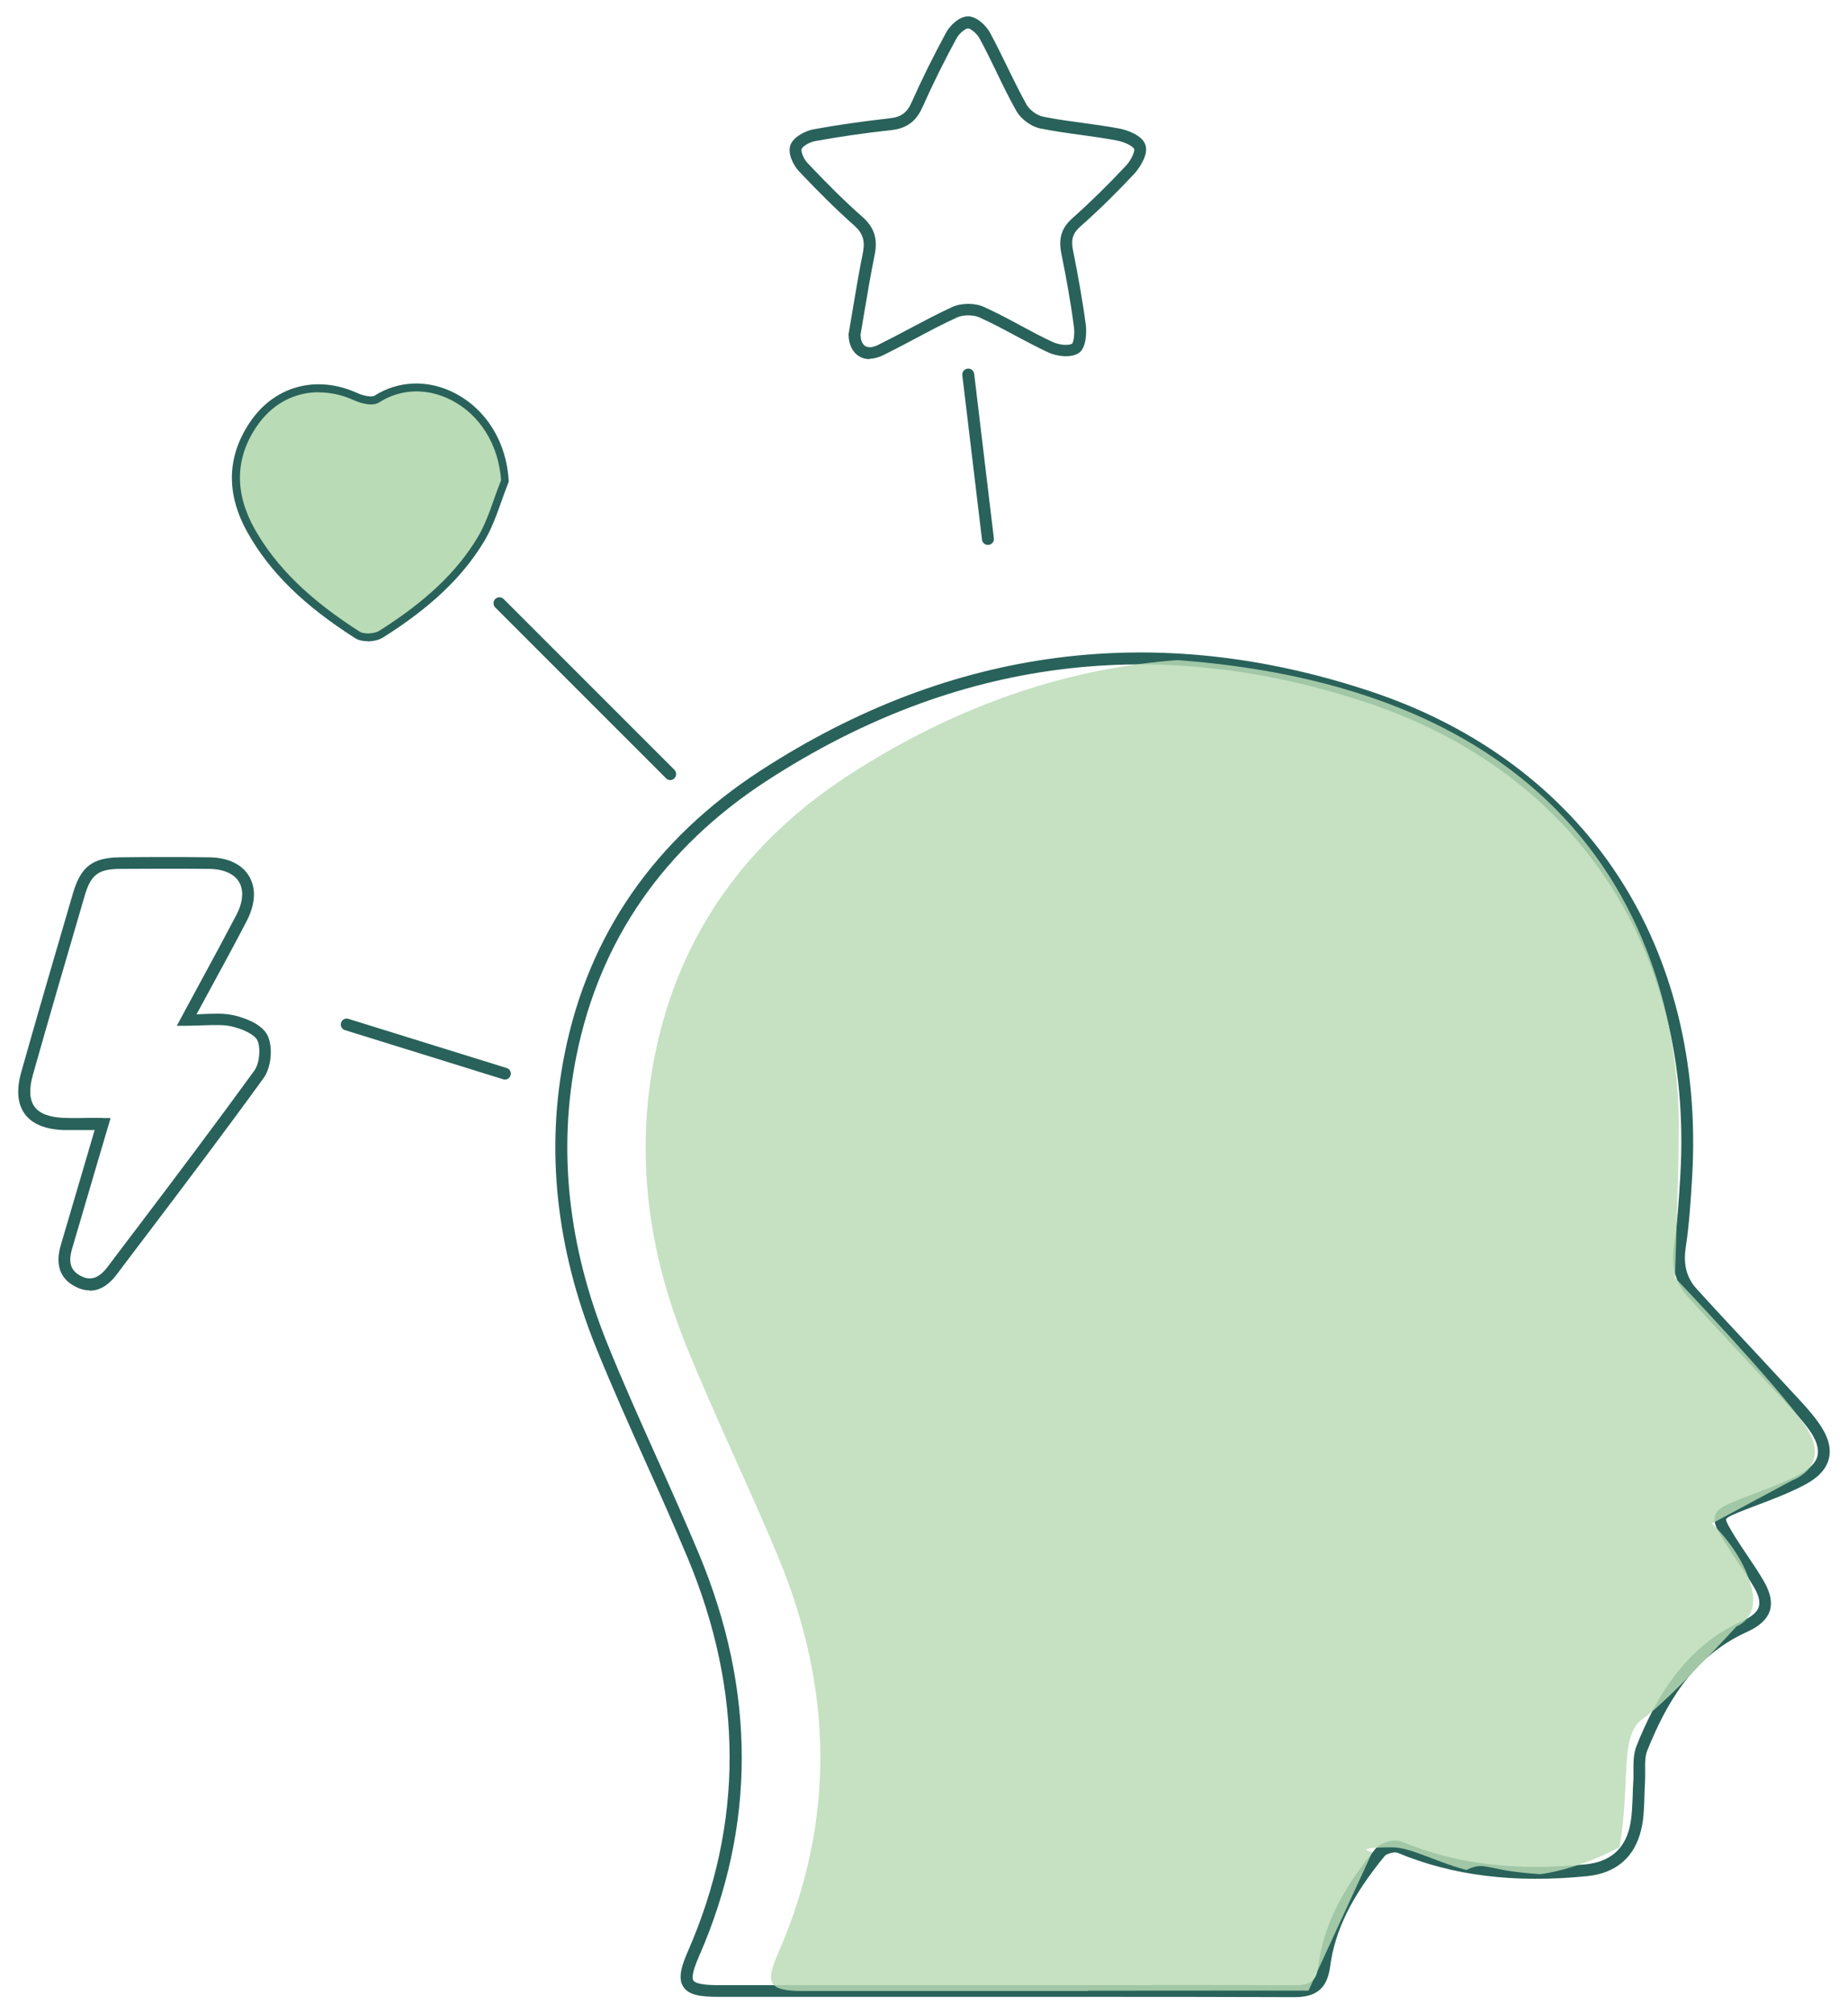
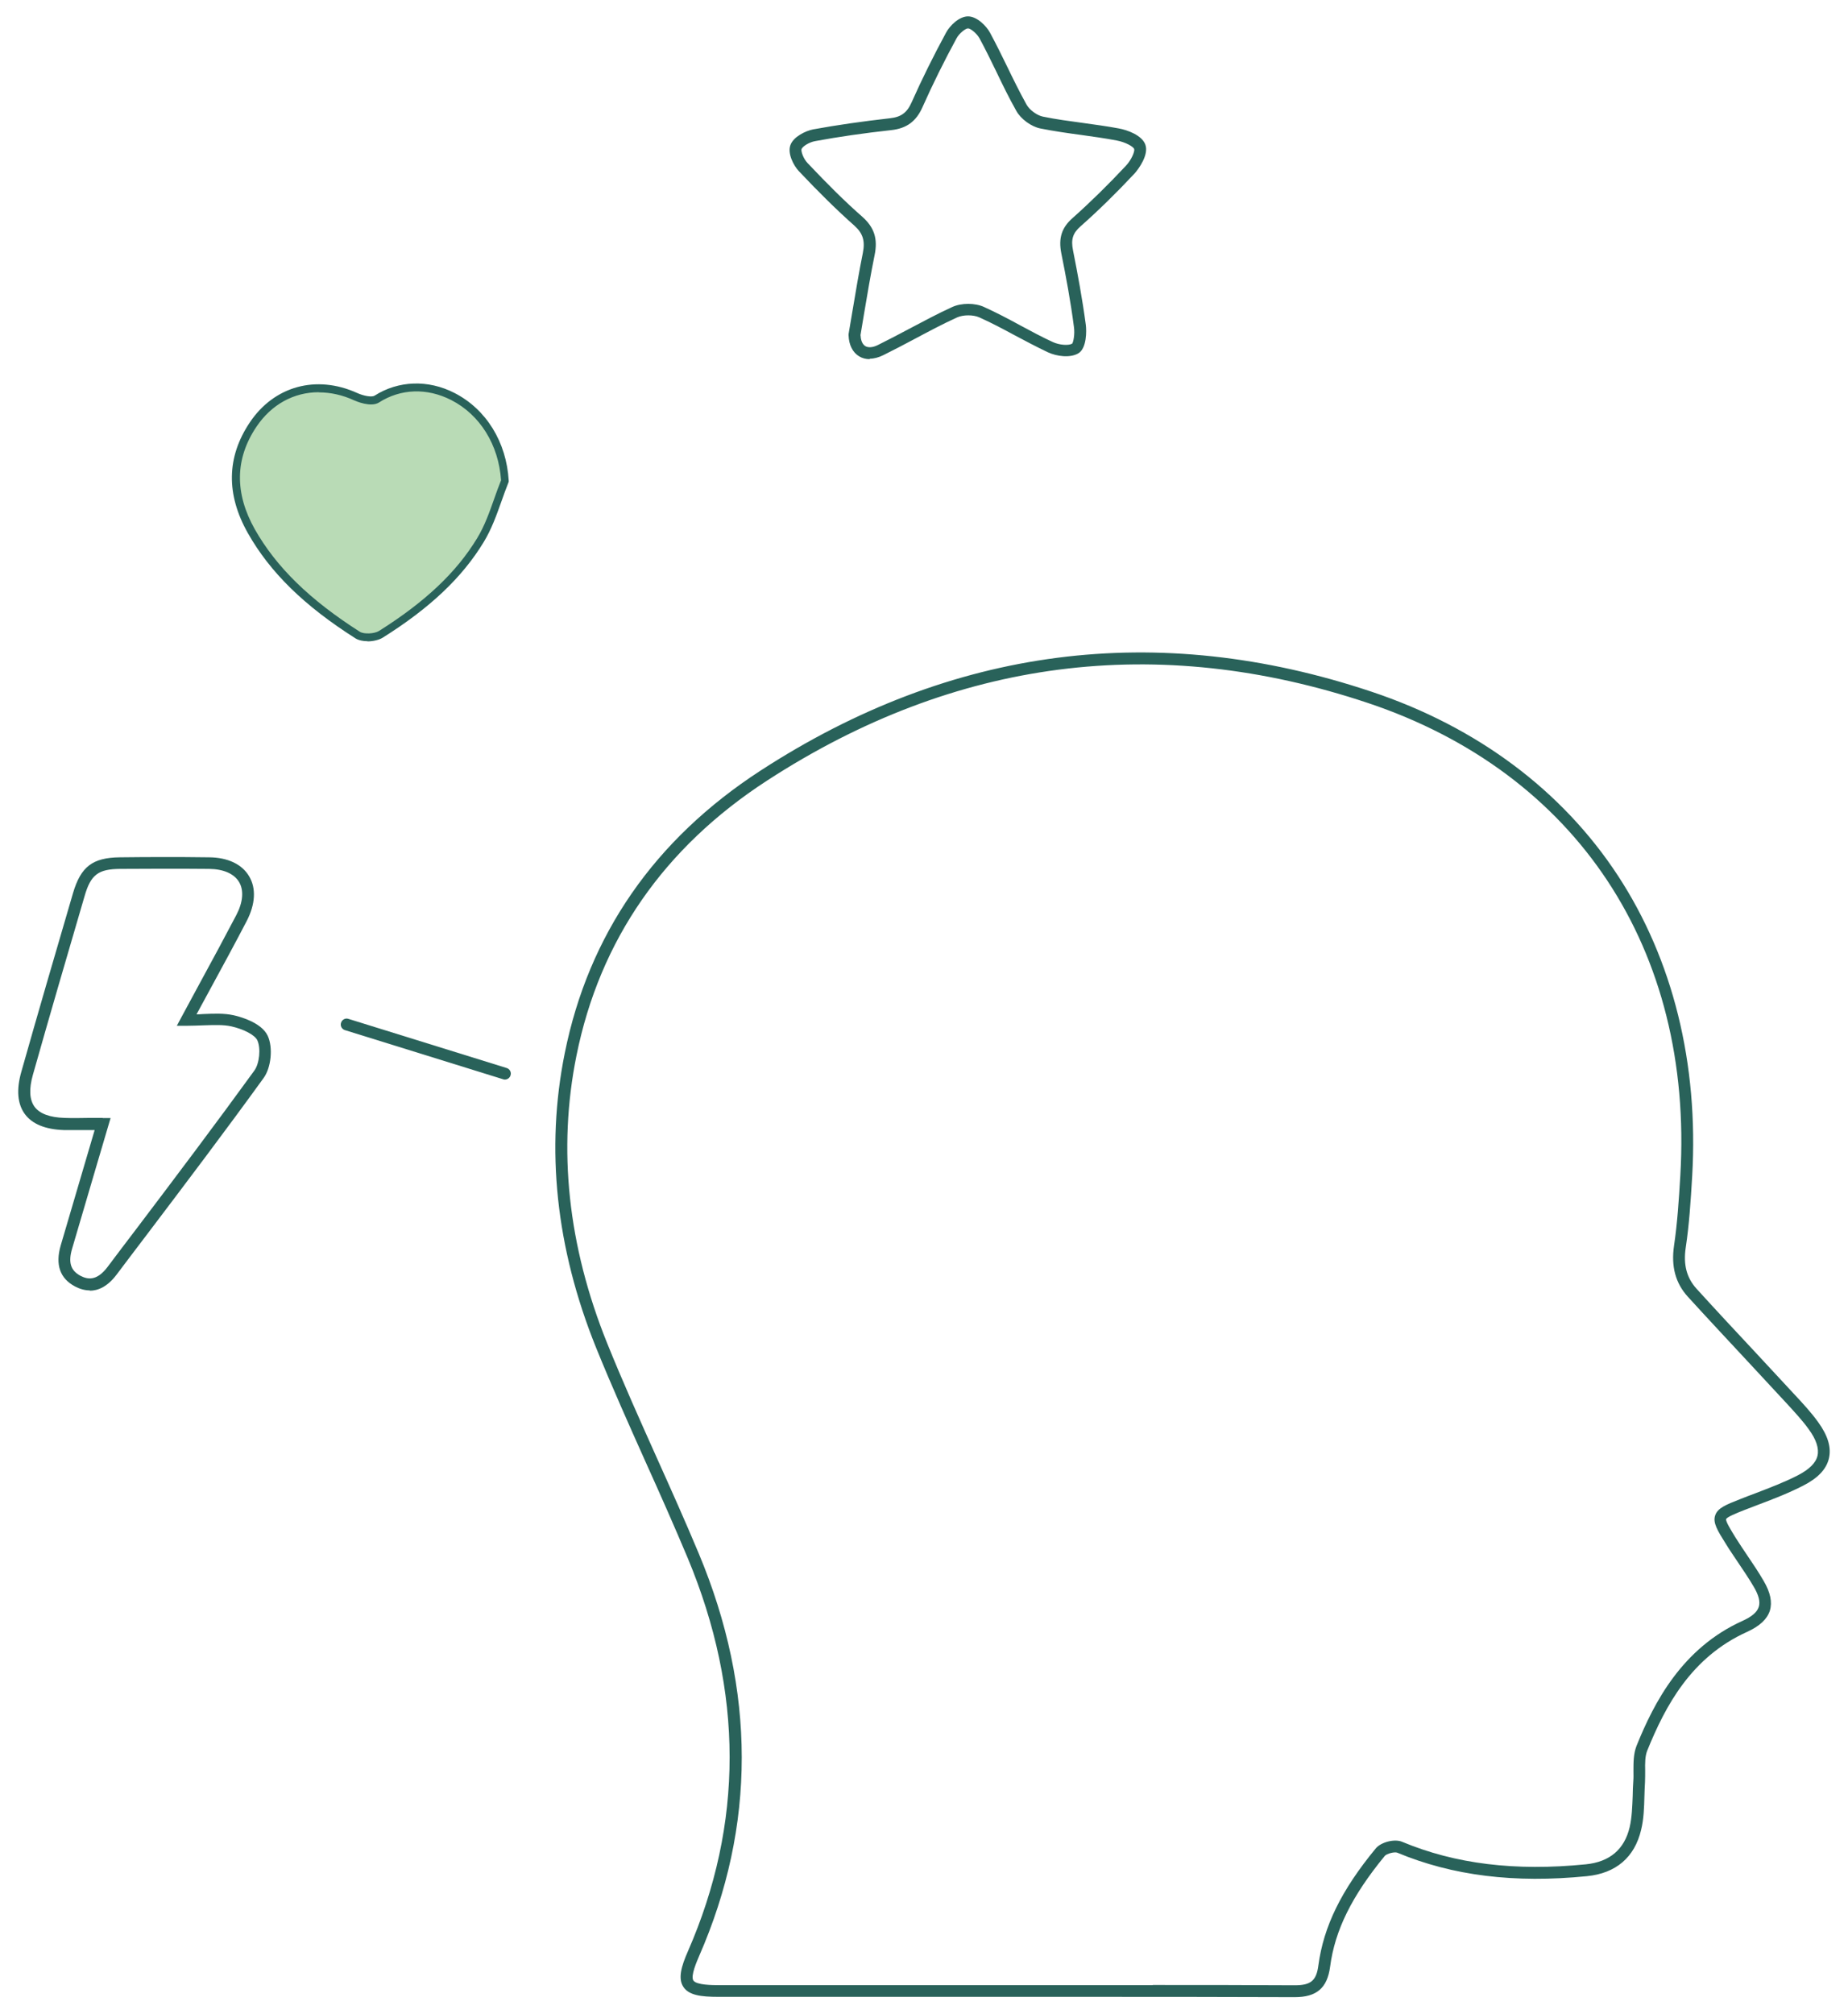
<svg xmlns="http://www.w3.org/2000/svg" viewBox="0 0 123 134">
  <defs>
    <style>
      .cls-1 {
        fill: none;
      }

      .cls-2 {
        isolation: isolate;
      }

      .cls-3 {
        mix-blend-mode: multiply;
      }

      .cls-4 {
        fill: #29625a;
      }

      .cls-5 {
        fill: #b9dbb6;
      }

      .cls-6 {
        clip-path: url(#clippath);
      }

      .cls-7 {
        opacity: .83;
      }
    </style>
    <clipPath id="clippath">
-       <path class="cls-1" d="M87.08,132.49l4.26-9.24s-1.46-.31,1.29-.32,6.72,4.34,15.16,0c.76-4.38-.04-7.48,1.58-8.58s6.22-6.13,6.22-6.13c0,0,1.62-.53.92-2.84-.7-2.31-2.57-4-2.57-4l5.35-2.87s2.72-.93.85-3.65-8.66-9.84-8.66-9.84c0,0,.25-6.78.25-9.41s1.1-29.33-33.74-31.71c-23.48,2.03-30.25,16.14-30.25,16.14l-10.32,10.12,2.06,19.37,12.94,26.99-5.15,15.98h39.8Z" />
-     </clipPath>
+       </clipPath>
  </defs>
  <g class="cls-2">
    <g id="Layer_1" data-name="Layer 1">
      <g>
        <g>
          <path class="cls-4" d="M86.17,132.9h-.02c-4.81-.02-9.69-.02-14.42-.02-1.65,0-3.3,0-4.94,0h-5.36c-4.54,0-9.07,0-13.61,0-1.18,0-1.98-.11-2.34-.67-.36-.55-.14-1.35.31-2.37,3.7-8.46,3.7-17.26-.02-26.17-.89-2.12-1.84-4.26-2.77-6.32-1.12-2.5-2.28-5.09-3.33-7.68-2.67-6.62-3.37-13.21-2.08-19.59,1.59-7.9,5.98-14.22,13.03-18.8,12.71-8.25,26.4-10.02,40.67-5.25,7.01,2.34,12.68,6.57,16.39,12.23,3.67,5.6,5.38,12.52,4.95,20-.1,1.7-.2,3.23-.43,4.76-.17,1.14.06,2.01.72,2.74,1.31,1.44,2.67,2.9,3.98,4.3.82.88,1.64,1.76,2.45,2.64l.14.15c.52.56,1.06,1.14,1.52,1.78.66.91.89,1.7.72,2.42-.17.72-.73,1.31-1.71,1.81-.95.49-1.96.88-2.94,1.25-.33.13-.66.25-.99.38-.51.2-1.15.46-1.2.6-.05.14.34.76.62,1.22.26.41.54.83.81,1.23.36.53.73,1.08,1.06,1.65.46.78.59,1.43.42,1.99-.18.57-.68,1.03-1.51,1.41-3.73,1.68-5.45,4.94-6.65,7.9-.15.37-.15.84-.14,1.34,0,.25,0,.5-.01.75-.02.32-.03.64-.04.96-.02.74-.04,1.5-.22,2.23-.43,1.82-1.67,2.89-3.61,3.08-4.82.48-8.94-.03-12.61-1.56-.18-.08-.71.06-.84.21-2.19,2.67-3.32,4.94-3.64,7.38-.19,1.42-.9,2.02-2.36,2.02ZM76.71,132.09c3.14,0,6.3,0,9.44.02h.03c1.07,0,1.44-.31,1.57-1.33.35-2.59,1.52-4.99,3.82-7.78.35-.42,1.25-.65,1.75-.44,3.54,1.48,7.54,1.97,12.23,1.5,1.59-.16,2.57-.99,2.92-2.48.15-.66.17-1.35.2-2.07,0-.33.02-.66.04-.99.02-.22.01-.45.01-.69,0-.55,0-1.12.2-1.64,1.18-2.93,3.05-6.52,7.06-8.33.62-.28.97-.58,1.08-.93.11-.34,0-.78-.34-1.35-.32-.55-.69-1.09-1.04-1.61-.27-.41-.56-.82-.82-1.25-.54-.86-.87-1.39-.7-1.88.16-.49.72-.71,1.66-1.08.33-.13.66-.26.99-.38.96-.37,1.95-.74,2.86-1.21.75-.39,1.19-.82,1.3-1.3.11-.48-.08-1.08-.59-1.77-.43-.6-.96-1.16-1.46-1.71l-.14-.15c-.81-.88-1.63-1.76-2.45-2.64-1.31-1.41-2.67-2.86-3.99-4.31-.82-.9-1.12-2.01-.92-3.39.22-1.49.32-3,.42-4.68.88-15.04-6.9-26.79-20.79-31.44-14.04-4.69-27.49-2.95-39.99,5.16-6.87,4.46-11.14,10.62-12.69,18.3-1.26,6.23-.57,12.67,2.04,19.14,1.04,2.58,2.2,5.16,3.32,7.66.93,2.07,1.89,4.21,2.78,6.34,3.81,9.11,3.81,18.13.02,26.79-.14.33-.58,1.32-.38,1.62.2.31,1.32.31,1.68.31,4.54,0,9.07,0,13.61,0h5.36c1.65,0,3.3,0,4.94,0,1.65,0,3.31,0,4.99,0Z" />
          <g class="cls-3">
            <path class="cls-5" d="M33.61,31.99c-.53,1.32-.9,2.74-1.63,3.94-1.62,2.67-4.01,4.62-6.63,6.27-.39.24-1.18.29-1.55.05-2.83-1.8-5.39-3.93-7.08-6.91-1.33-2.36-1.44-4.77.11-7.08,1.57-2.34,4.27-3.03,6.83-1.87.42.19,1.1.36,1.41.16,3.44-2.19,8.24.49,8.53,5.45Z" />
            <path class="cls-4" d="M24.47,42.67c-.3,0-.6-.06-.81-.19-3.42-2.17-5.69-4.4-7.16-7-1.46-2.58-1.42-5.06.12-7.36,1.62-2.43,4.43-3.2,7.15-1.97.46.21.99.29,1.16.18,1.58-1.01,3.57-1.08,5.32-.18,2.11,1.08,3.46,3.26,3.61,5.84v.06s-.02.06-.02.06c-.16.41-.32.83-.46,1.24-.33.93-.67,1.88-1.19,2.73-1.43,2.35-3.56,4.37-6.71,6.35-.24.15-.64.25-1.02.25ZM21.22,26.1c-1.65,0-3.15.8-4.16,2.31-1.42,2.12-1.45,4.41-.1,6.81,1.43,2.52,3.65,4.69,6.99,6.82.27.17.96.14,1.27-.05,3.08-1.94,5.16-3.9,6.54-6.18.49-.8.82-1.73,1.14-2.64.14-.4.29-.81.45-1.21-.16-2.36-1.4-4.36-3.32-5.34-1.61-.82-3.36-.76-4.8.16-.54.35-1.55-.09-1.66-.14-.78-.36-1.58-.53-2.34-.53Z" />
          </g>
        </g>
        <path class="cls-4" d="M33.61,71.84s-.08,0-.12-.02l-10.53-3.27c-.21-.06-.33-.29-.26-.49.06-.21.29-.33.49-.26l10.53,3.27c.21.06.33.29.26.49-.05.17-.21.28-.38.28Z" />
-         <path class="cls-4" d="M65.75,36.26c-.2,0-.37-.15-.39-.35l-1.31-10.94c-.03-.22.13-.41.35-.44.22-.03.41.13.44.35l1.31,10.94c.03.22-.13.41-.35.44-.02,0-.03,0-.05,0Z" />
-         <path class="cls-4" d="M44.61,51.91c-.1,0-.2-.04-.28-.12l-11.37-11.37c-.15-.15-.15-.4,0-.56.15-.15.4-.15.56,0l11.37,11.37c.15.15.15.4,0,.56-.08.08-.18.12-.28.12Z" />
        <g class="cls-7">
          <g class="cls-6">
            <g class="cls-3">
-               <path class="cls-5" d="M72.42,132.49c-6.32,0-12.65,0-18.97,0-2.24,0-2.56-.46-1.67-2.49,3.87-8.83,3.66-17.67-.02-26.48-1.96-4.7-4.19-9.28-6.1-14-2.52-6.23-3.41-12.71-2.06-19.37,1.62-8.01,6.14-14.18,12.86-18.55,12.55-8.15,26.17-9.94,40.33-5.21,14.19,4.74,21.94,16.84,21.06,31.83-.09,1.58-.19,3.16-.42,4.72-.18,1.18.04,2.21.82,3.06,2.12,2.34,4.29,4.63,6.44,6.95.57.61,1.14,1.22,1.63,1.89,1.14,1.57.9,2.75-.85,3.65-1.24.64-2.58,1.1-3.89,1.61-1.76.7-1.79.75-.76,2.39.6.97,1.29,1.89,1.87,2.87.79,1.34.51,2.19-.92,2.84-3.58,1.61-5.47,4.67-6.85,8.11-.06.15-.15.31-.13.52.06,1.12,2.39,1.33,2.46,2.2.06.76-1.67.84-2.76,2.62-.51.83-.4,1.25-1,1.84-.74.73-1.71.87-2.26.94-6.66.86-11.1.02-11.1.02-1.27-.24-1.49-.35-1.99-.22-2.23.59-4.12,4.54-4.35,6.58-.02.22-.08.87-.56,1.29-.33.28-.8.39-1.43.38-6.46-.03-12.91-.01-19.37-.01Z" />
-             </g>
+               </g>
          </g>
        </g>
        <path class="cls-4" d="M5.99,85.87c-.37,0-.71-.11-.99-.26-1.01-.53-1.33-1.45-.96-2.73.53-1.81,1.06-3.61,1.63-5.54l.63-2.14c-.12,0-.24,0-.36,0-.58,0-1.13,0-1.68,0-1.24-.04-2.12-.4-2.61-1.07-.49-.67-.57-1.62-.23-2.81,1.1-3.89,2.21-7.69,3.44-11.89.52-1.76,1.3-2.36,3.12-2.38,1.75-.02,3.82-.03,5.94,0,1.24.01,2.19.46,2.66,1.26.48.8.42,1.86-.16,2.98-.78,1.5-1.59,2.99-2.45,4.57-.29.53-.59,1.08-.89,1.64.15,0,.29-.01.43-.02.75-.03,1.4-.06,2.04.08.31.07,1.85.45,2.27,1.37.36.77.23,2.11-.27,2.8-2.56,3.54-5.24,7.08-7.83,10.5-.65.86-1.31,1.72-1.96,2.59-.61.81-1.24,1.07-1.79,1.07ZM6.83,74.4h.53l-.93,3.15c-.57,1.93-1.1,3.73-1.63,5.54-.27.92-.1,1.46.56,1.81.45.23,1.06.38,1.79-.58.65-.86,1.3-1.73,1.96-2.59,2.59-3.42,5.26-6.96,7.82-10.49.34-.47.44-1.48.2-2.01-.16-.35-.89-.74-1.73-.93-.54-.12-1.14-.09-1.84-.07-.36.01-.72.03-1.13.03h-.66l.31-.58c.42-.78.82-1.52,1.21-2.24.86-1.58,1.66-3.06,2.44-4.55.45-.86.51-1.65.18-2.2-.33-.55-1.04-.86-1.99-.87-2.11-.02-4.18-.01-5.92,0-1.47.01-1.96.39-2.37,1.81-1.23,4.2-2.34,8-3.44,11.89-.27.95-.23,1.66.11,2.13.34.46,1.01.71,1.99.74.53.02,1.07.01,1.65,0,.28,0,.58,0,.9,0Z" />
        <path class="cls-4" d="M57.89,23.9c-.26,0-.5-.06-.71-.19-.43-.26-.68-.76-.7-1.4v-.04s0-.04,0-.04c.09-.51.17-1.02.26-1.54.21-1.26.43-2.57.69-3.86.16-.81,0-1.31-.57-1.82-1.15-1.02-2.32-2.17-3.69-3.62-.35-.37-.77-1.18-.56-1.74.21-.56,1.01-.94,1.51-1.04,1.59-.29,3.26-.53,5.11-.74.75-.08,1.14-.37,1.45-1.07.69-1.55,1.46-3.1,2.29-4.63.24-.45.86-1.08,1.46-1.08h0c.6,0,1.23.65,1.46,1.08.4.74.78,1.51,1.14,2.25.41.85.84,1.72,1.3,2.55.2.35.69.71,1.08.79.87.18,1.78.3,2.66.42.79.11,1.61.22,2.41.37.54.1,1.52.44,1.75,1.07.25.67-.44,1.62-.72,1.93-1.18,1.26-2.39,2.45-3.6,3.52-.51.45-.64.87-.49,1.6.31,1.56.62,3.23.85,4.95.05.39.07,1.57-.51,1.9-.54.31-1.42.2-2.02-.08-.74-.35-1.47-.74-2.17-1.11-.78-.42-1.58-.85-2.39-1.21-.4-.18-1.06-.18-1.47,0-.97.44-1.94.96-2.88,1.46-.66.35-1.34.71-2.03,1.05-.32.16-.63.24-.91.24ZM57.28,22.32c.01.34.13.6.31.71.2.12.51.1.86-.08.67-.33,1.35-.69,2.01-1.04.95-.5,1.93-1.03,2.92-1.48.61-.28,1.52-.28,2.12,0,.84.38,1.65.81,2.44,1.24.69.37,1.41.76,2.13,1.09.43.2,1.04.25,1.29.11.08-.09.19-.63.12-1.11-.22-1.7-.53-3.36-.84-4.9-.2-1.01.02-1.71.75-2.35,1.19-1.06,2.38-2.23,3.54-3.47.38-.4.61-.97.56-1.12-.06-.17-.58-.46-1.16-.57-.78-.15-1.59-.26-2.37-.37-.89-.12-1.81-.25-2.71-.43-.61-.12-1.31-.63-1.61-1.18-.48-.85-.91-1.73-1.32-2.59-.36-.74-.73-1.5-1.12-2.22-.2-.36-.61-.67-.77-.67h0c-.17,0-.59.33-.77.67-.82,1.51-1.58,3.04-2.26,4.57-.42.95-1.06,1.42-2.09,1.53-1.82.2-3.48.44-5.05.73-.41.07-.85.36-.91.53-.05.14.12.64.4.93,1.35,1.43,2.5,2.57,3.64,3.57.8.71,1.05,1.47.82,2.57-.26,1.28-.48,2.58-.69,3.83-.08.5-.17,1.01-.25,1.5Z" />
      </g>
    </g>
  </g>
</svg>